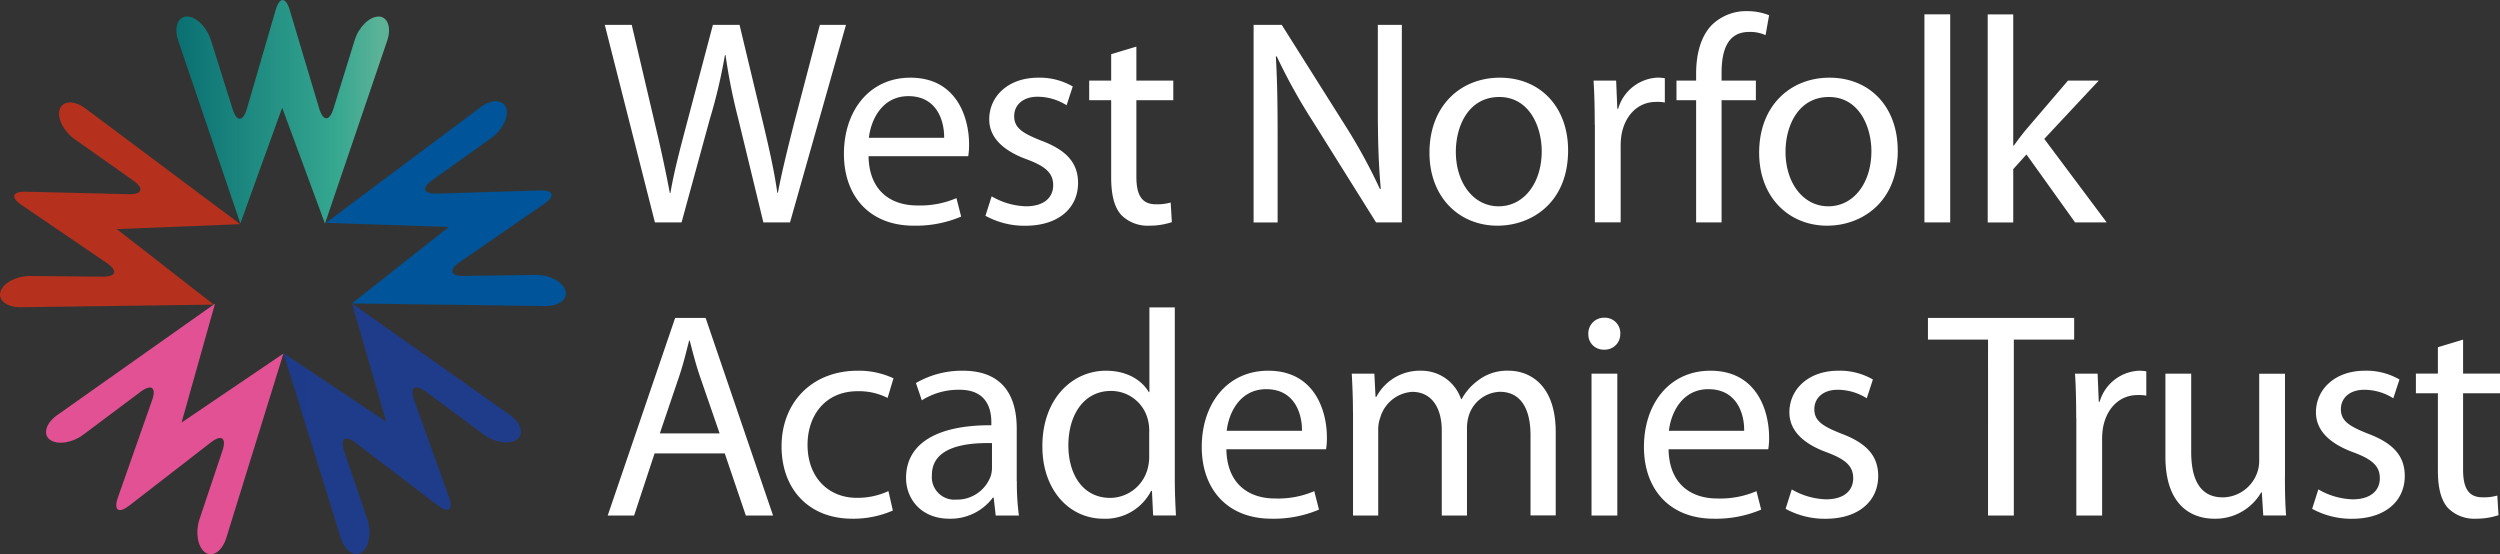
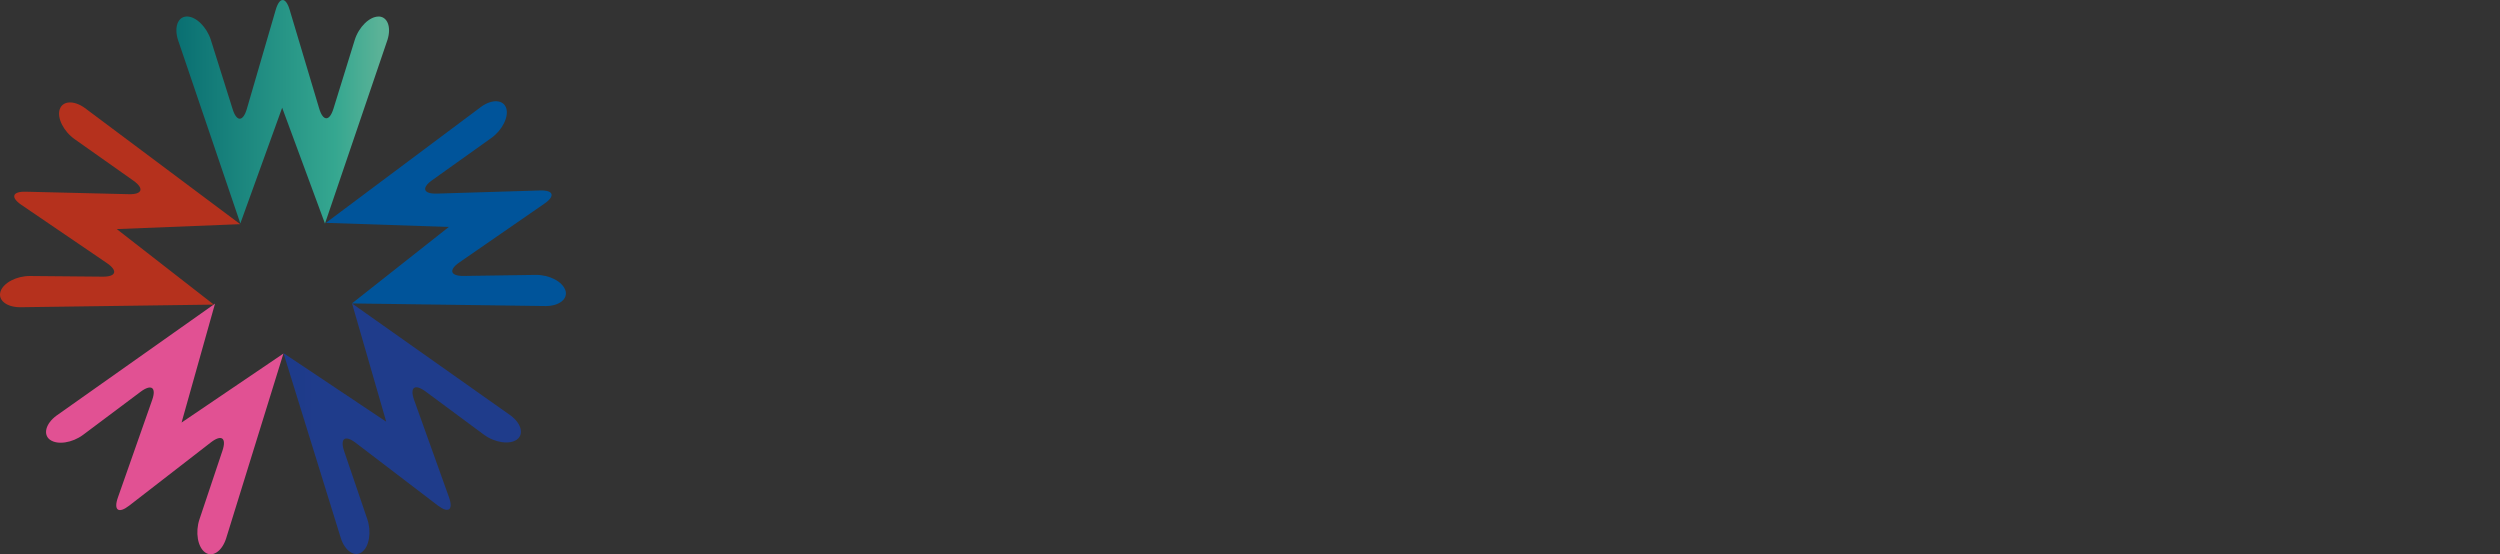
<svg xmlns="http://www.w3.org/2000/svg" viewBox="0 0 381.96 84.69">
  <rect x="0" y="0" width="381.96" height="84.69" fill="#333333" stroke="none" />
  <defs>
    <linearGradient id="a" x1="-744.36" y1="567.96" x2="-743.36" y2="567.96" gradientTransform="matrix(32.5 0 0 -34.17 24217.32 19423.42)" gradientUnits="userSpaceOnUse">
      <stop offset="0" stop-color="#076c70" />
      <stop offset=".79" stop-color="#35a790" />
      <stop offset="1" stop-color="#5bb297" />
    </linearGradient>
    <linearGradient id="b" x1="-745.92" y1="566.62" x2="-745.04" y2="566.62" gradientTransform="matrix(36.67 0 0 -31.29 27443.85 17759.44)" gradientUnits="userSpaceOnUse">
      <stop offset="0" stop-color="#00549a" />
      <stop offset=".78" stop-color="#0b74bc" />
      <stop offset="1" stop-color="#0c8dcf" />
    </linearGradient>
    <linearGradient id="c" x1="-747.66" y1="569.51" x2="-746.76" y2="569.51" gradientTransform="matrix(36.28 0 0 -38.27 27141.54 21860.01)" gradientUnits="userSpaceOnUse">
      <stop offset="0" stop-color="#13183f" />
      <stop offset=".7" stop-color="#1d3989" />
      <stop offset="1" stop-color="#1f3c8b" />
    </linearGradient>
    <linearGradient id="d" x1="-747.97" y1="569.52" x2="-747.08" y2="569.52" gradientTransform="matrix(36.27 0 0 -38.29 27092.36 21873.48)" gradientUnits="userSpaceOnUse">
      <stop offset="0" stop-color="#8a275c" />
      <stop offset=".82" stop-color="#df3d88" />
      <stop offset="1" stop-color="#e15193" />
    </linearGradient>
    <linearGradient id="e" x1="-745.74" y1="566.62" x2="-744.86" y2="566.62" gradientTransform="matrix(36.7 0 0 -31.29 27414.39 17759.57)" gradientUnits="userSpaceOnUse">
      <stop offset=".01" stop-color="#b5311d" />
      <stop offset=".78" stop-color="#e4442f" />
      <stop offset=".99" stop-color="#e96969" />
    </linearGradient>
  </defs>
  <path d="M57.82 2.53c-1.38 0-3.01 1.61-3.62 3.57l-3.25 10.5c-.61 1.97-1.59 1.96-2.18-.01L44.25 1.48c-.59-1.97-1.54-1.97-2.12 0l-4.42 15.17c-.58 1.97-1.56 1.99-2.17.02L32.21 6.09c-.62-1.96-2.26-3.57-3.64-3.57s-2 1.6-1.38 3.57l9.53 28.05 6.39-17.68 6.54 17.7L59.2 6.09c.62-1.96 0-3.57-1.38-3.57Z" fill="url(#a)" />
  <path d="M86.37 44.34c-.43-1.32-2.46-2.37-4.52-2.34l-10.99.16c-2.06.03-2.36-.91-.66-2.08l12.98-8.97c1.69-1.17 1.39-2.07-.66-2.01l-15.79.48c-2.06.06-2.37-.87-.69-2.06l9.03-6.44c1.67-1.19 2.7-3.25 2.27-4.56s-2.15-1.41-3.82-.21L49.79 34.05l18.79.62-14.81 11.69 29.65.4c2.06-.02 3.39-1.1 2.96-2.42Z" fill="url(#b)" />
  <path d="M55.29 84.35c1.12-.81 1.49-3.07.83-5.02l-3.54-10.4c-.66-1.95.13-2.52 1.77-1.27l12.54 9.57c1.64 1.25 2.4.68 1.71-1.25l-5.33-14.87c-.69-1.94.09-2.52 1.75-1.3l8.91 6.6c1.65 1.22 3.92 1.56 5.04.75s.68-2.48-.98-3.7l-24.2-17.09 5.22 18.06-15.7-10.48 8.78 28.32c.65 1.95 2.1 2.89 3.22 2.08Z" fill="url(#c)" />
  <path d="M7.66 67.2c1.12.81 3.38.47 5.03-.76l8.8-6.59c1.65-1.23 2.44-.65 1.75 1.29l-5.23 14.88c-.68 1.94.09 2.5 1.72 1.24l12.49-9.67c1.63-1.26 2.42-.69 1.77 1.26l-3.52 10.51c-.65 1.95-.27 4.21.85 5.03s2.56-.12 3.21-2.07l8.77-28.3-15.56 10.54 5.11-18.17L8.63 63.5c-1.66 1.23-2.09 2.89-.98 3.7Z" fill="url(#d)" />
  <path d="M9.12 16.71c-.43 1.32.6 3.36 2.28 4.55l8.98 6.34c1.68 1.19 1.37 2.12-.68 2.07l-15.77-.38c-2.06-.05-2.35.86-.65 2.02l13.06 8.89c1.7 1.16 1.41 2.09-.65 2.07l-11.09-.1C2.54 42.15.51 43.21.08 44.53s.91 2.4 2.97 2.41l29.62-.4L17.84 35l18.86-.75-23.75-17.76c-1.67-1.2-3.39-1.1-3.82.21Z" fill="url(#e)" />
-   <path d="M100.06 33.98 92.4 3.8h4.12l3.58 15.27c.9 3.76 1.7 7.52 2.24 10.43h.09c.49-3 1.43-6.58 2.46-10.48l4.03-15.22h4.07l3.67 15.31c.85 3.58 1.66 7.16 2.1 10.34h.09c.63-3.31 1.48-6.67 2.42-10.43l3.99-15.22h3.99l-8.55 30.18h-4.07l-3.81-15.72c-.84-3.24-1.5-6.53-1.97-9.85h-.09c-.58 3.33-1.35 6.62-2.33 9.85l-4.3 15.72h-4.06ZM132.7 23.87c.09 5.33 3.45 7.52 7.43 7.52 2.06.07 4.11-.31 6-1.12l.72 2.82c-2.29.97-4.76 1.44-7.25 1.39-6.67 0-10.66-4.43-10.66-10.97s3.85-11.64 10.16-11.64c7.12 0 8.96 6.18 8.96 10.16.01.61-.03 1.23-.13 1.84h-15.22Zm11.55-2.82c.04-2.46-1.03-6.36-5.46-6.36-4.03 0-5.73 3.63-6.04 6.36h11.51ZM151.51 30c1.59.93 3.39 1.46 5.24 1.52 2.82 0 4.16-1.39 4.16-3.22s-1.12-2.87-3.99-3.94c-3.94-1.43-5.78-3.54-5.78-6.13 0-3.49 2.87-6.36 7.48-6.36 1.85-.05 3.68.42 5.28 1.34l-.94 2.87a8.385 8.385 0 0 0-4.43-1.3c-2.33 0-3.58 1.34-3.58 2.96 0 1.79 1.25 2.6 4.07 3.72 3.72 1.39 5.69 3.27 5.69 6.49 0 3.85-3 6.54-8.06 6.54-2.13.03-4.22-.5-6.09-1.52l.94-2.95ZM173.62 7.12v5.19h5.64v3h-5.64V27c0 2.69.76 4.21 2.96 4.21.77.03 1.54-.06 2.28-.27l.18 3c-1.13.37-2.31.55-3.49.54-1.59.07-3.14-.53-4.26-1.66-1.07-1.21-1.52-3.13-1.52-5.69V15.31h-3.36v-3h3.36V8.28l3.85-1.16ZM191.53 33.98V3.8h4.3l9.63 15.27c2.01 3.15 3.8 6.42 5.37 9.81l.13-.04c-.36-4.03-.45-7.7-.45-12.4V3.8h3.67v30.18h-3.94l-9.58-15.31c-2.09-3.23-3.96-6.6-5.6-10.07l-.13.04c.22 3.81.27 7.43.27 12.45v12.9h-3.67ZM239.58 22.97c0 8.02-5.6 11.51-10.79 11.51-5.82 0-10.39-4.3-10.39-11.15 0-7.21 4.79-11.46 10.75-11.46 6.22 0 10.43 4.52 10.43 11.1Zm-17.15.22c0 4.75 2.69 8.33 6.54 8.33s6.58-3.54 6.58-8.42c0-3.67-1.84-8.28-6.49-8.28-4.61 0-6.63 4.3-6.63 8.38ZM243.65 19.07c0-2.55-.05-4.75-.18-6.76h3.45l.18 4.3h.13a6.577 6.577 0 0 1 6.05-4.75c.36 0 .72.04 1.08.09v3.71c-.44-.08-.89-.11-1.34-.09-2.78 0-4.75 2.06-5.28 5.01-.09.61-.14 1.22-.13 1.84v11.55h-3.94V19.06ZM259.14 33.98V15.31h-3v-3h3v-1.03c0-3.04.72-5.82 2.51-7.57a7.535 7.535 0 0 1 5.28-2.01c1.15 0 2.29.2 3.36.63l-.54 3.04c-.79-.35-1.64-.52-2.51-.49-3.36 0-4.21 2.91-4.21 6.27v1.16h5.24v3h-5.24v18.67h-3.9ZM289.95 22.97c0 8.02-5.6 11.51-10.79 11.51-5.82 0-10.39-4.3-10.39-11.15 0-7.21 4.79-11.46 10.74-11.46 6.23 0 10.43 4.52 10.43 11.1Zm-17.15.22c0 4.75 2.69 8.33 6.54 8.33s6.58-3.54 6.58-8.42c0-3.67-1.84-8.28-6.49-8.28-4.61 0-6.63 4.3-6.63 8.38ZM294.02 2.19h3.94v31.79h-3.94V2.19ZM307.59 22.25h.09c.54-.76 1.25-1.7 1.88-2.46l6.4-7.48h4.7l-8.33 8.91 9.54 12.76h-4.83l-7.43-10.38-2.02 2.24v8.15h-3.9V2.2h3.9v20.05ZM100.01 69.27l-3.13 9.49h-4.03l10.3-30.18h4.66l10.3 30.18h-4.16l-3.22-9.49h-10.71Zm9.94-3.04-3-8.69c-.67-1.97-1.12-3.76-1.57-5.51h-.09c-.45 1.75-.9 3.63-1.52 5.46l-2.96 8.73h9.13ZM136.42 78c-1.96.85-4.08 1.28-6.22 1.25-6.54 0-10.79-4.43-10.79-11.06s4.57-11.55 11.64-11.55c1.89-.03 3.75.37 5.46 1.16l-.9 3a9.63 9.63 0 0 0-4.57-1.03c-4.97 0-7.66 3.72-7.66 8.19 0 5.01 3.22 8.1 7.52 8.1 1.67.02 3.32-.33 4.84-1.03l.67 2.96ZM155.36 73.57c-.02 1.74.09 3.47.31 5.19h-3.54l-.31-2.73h-.13a8.057 8.057 0 0 1-6.63 3.22c-4.39 0-6.63-3.09-6.63-6.22 0-5.24 4.66-8.1 13.03-8.06v-.45c0-1.75-.49-5.01-4.93-4.97-2.01-.02-3.99.54-5.69 1.61l-.9-2.64c2.18-1.26 4.65-1.91 7.16-1.88 6.63 0 8.24 4.52 8.24 8.82v8.11Zm-3.8-5.87c-4.3-.09-9.18.67-9.18 4.88a3.446 3.446 0 0 0 3.12 3.75c.18.02.37.02.55 0 2.38.08 4.53-1.39 5.33-3.63.12-.41.18-.83.18-1.25v-3.76ZM179.49 46.97v26.19c0 1.93.09 4.12.18 5.6h-3.49L176 75h-.13a7.82 7.82 0 0 1-7.3 4.25c-5.24 0-9.31-4.43-9.31-11.01-.04-7.21 4.48-11.6 9.72-11.6 3.36 0 5.55 1.57 6.54 3.27h.09V46.97h3.9Zm-3.9 18.94c0-.56-.05-1.11-.18-1.66a5.784 5.784 0 0 0-5.69-4.52c-4.07 0-6.49 3.58-6.49 8.33 0 4.39 2.19 8.01 6.4 8.01a5.964 5.964 0 0 0 5.77-4.7c.13-.56.19-1.13.18-1.7v-3.76ZM187.37 68.64c.09 5.33 3.45 7.52 7.43 7.52 2.06.07 4.11-.31 6-1.12l.72 2.82c-2.29.97-4.76 1.44-7.25 1.39-6.67 0-10.66-4.43-10.66-10.97s3.85-11.64 10.16-11.64c7.12 0 8.96 6.18 8.96 10.16.01.61-.03 1.23-.13 1.84h-15.22Zm11.55-2.82c.04-2.46-1.03-6.36-5.46-6.36-4.03 0-5.73 3.63-6.04 6.36h11.51ZM206.71 62.96c0-2.28-.09-4.07-.18-5.87h3.45l.18 3.54h.13a7.502 7.502 0 0 1 6.85-3.99 6.382 6.382 0 0 1 6.09 4.34h.09c.6-1.11 1.44-2.07 2.46-2.82a7.25 7.25 0 0 1 4.75-1.52c2.91 0 7.16 1.88 7.16 9.4v12.71h-3.85V66.53c0-4.21-1.57-6.67-4.7-6.67-2.15.09-4.02 1.5-4.7 3.54-.2.64-.31 1.3-.31 1.97v13.39h-3.85V65.78c0-3.45-1.52-5.91-4.52-5.91-2.3.15-4.25 1.73-4.88 3.94a5.28 5.28 0 0 0-.31 1.93v13.03h-3.85v-15.8ZM247.55 51c.04 1.3-.98 2.38-2.28 2.42h-.23c-1.28.03-2.34-.98-2.37-2.26V51a2.395 2.395 0 0 1 2.34-2.46h.13c1.31-.03 2.39 1 2.42 2.31V51Zm-4.39 27.76V57.09h3.94v21.67h-3.94ZM254.93 68.64c.09 5.33 3.45 7.52 7.43 7.52 2.06.07 4.11-.31 6-1.12l.72 2.82c-2.29.97-4.76 1.44-7.25 1.39-6.67 0-10.66-4.43-10.66-10.97s3.85-11.64 10.16-11.64c7.12 0 8.96 6.18 8.96 10.16.01.61-.03 1.23-.13 1.84h-15.23Zm11.55-2.82c.05-2.46-1.03-6.36-5.46-6.36-4.03 0-5.73 3.63-6.04 6.36h11.51ZM273.74 74.77c1.59.93 3.39 1.46 5.24 1.52 2.82 0 4.16-1.39 4.16-3.22s-1.12-2.87-3.98-3.94c-3.94-1.43-5.77-3.54-5.77-6.13 0-3.49 2.87-6.36 7.48-6.36 1.85-.05 3.68.42 5.28 1.34l-.94 2.87a8.385 8.385 0 0 0-4.43-1.3c-2.33 0-3.58 1.34-3.58 2.96 0 1.79 1.25 2.6 4.07 3.72 3.72 1.39 5.69 3.27 5.69 6.49 0 3.85-3 6.54-8.06 6.54-2.13.02-4.22-.5-6.09-1.52l.94-2.95ZM303.74 51.89h-9.18v-3.31h22.34v3.31h-9.22v26.87h-3.94V51.89ZM317.21 63.85c0-2.55-.05-4.75-.18-6.76h3.45l.18 4.3h.13a6.565 6.565 0 0 1 6.05-4.75c.36 0 .72.04 1.08.09v3.72c-.44-.08-.89-.11-1.34-.09-2.78 0-4.75 2.06-5.28 5.01-.09.61-.14 1.22-.13 1.84v11.55h-3.94V63.85ZM349.1 72.8c0 2.28.04 4.25.18 5.96h-3.49l-.22-3.54h-.09a8.085 8.085 0 0 1-7.16 4.03c-3.4 0-7.48-1.93-7.48-9.49V57.09h3.94v11.96c0 4.12 1.3 6.94 4.84 6.94a5.656 5.656 0 0 0 5.19-3.63c.25-.64.37-1.33.36-2.01V57.1h3.94v15.72ZM354.2 74.77c1.59.93 3.39 1.46 5.24 1.52 2.82 0 4.16-1.39 4.16-3.22s-1.12-2.87-3.98-3.94c-3.94-1.43-5.78-3.54-5.78-6.13 0-3.49 2.87-6.36 7.48-6.36 1.85-.05 3.68.42 5.28 1.34l-.94 2.87a8.385 8.385 0 0 0-4.43-1.3c-2.33 0-3.58 1.34-3.58 2.96 0 1.79 1.25 2.6 4.07 3.72 3.72 1.39 5.69 3.27 5.69 6.49 0 3.85-3 6.54-8.06 6.54-2.13.02-4.22-.5-6.09-1.52l.94-2.95ZM376.32 51.89v5.19h5.64v3h-5.64v11.69c0 2.69.76 4.21 2.95 4.21.77.03 1.54-.06 2.28-.27l.18 3c-1.13.37-2.31.55-3.49.54-1.59.07-3.13-.53-4.25-1.66-1.07-1.21-1.52-3.13-1.52-5.69V60.08h-3.36v-3h3.36v-4.03l3.85-1.16Z" fill="#fff" />
</svg>